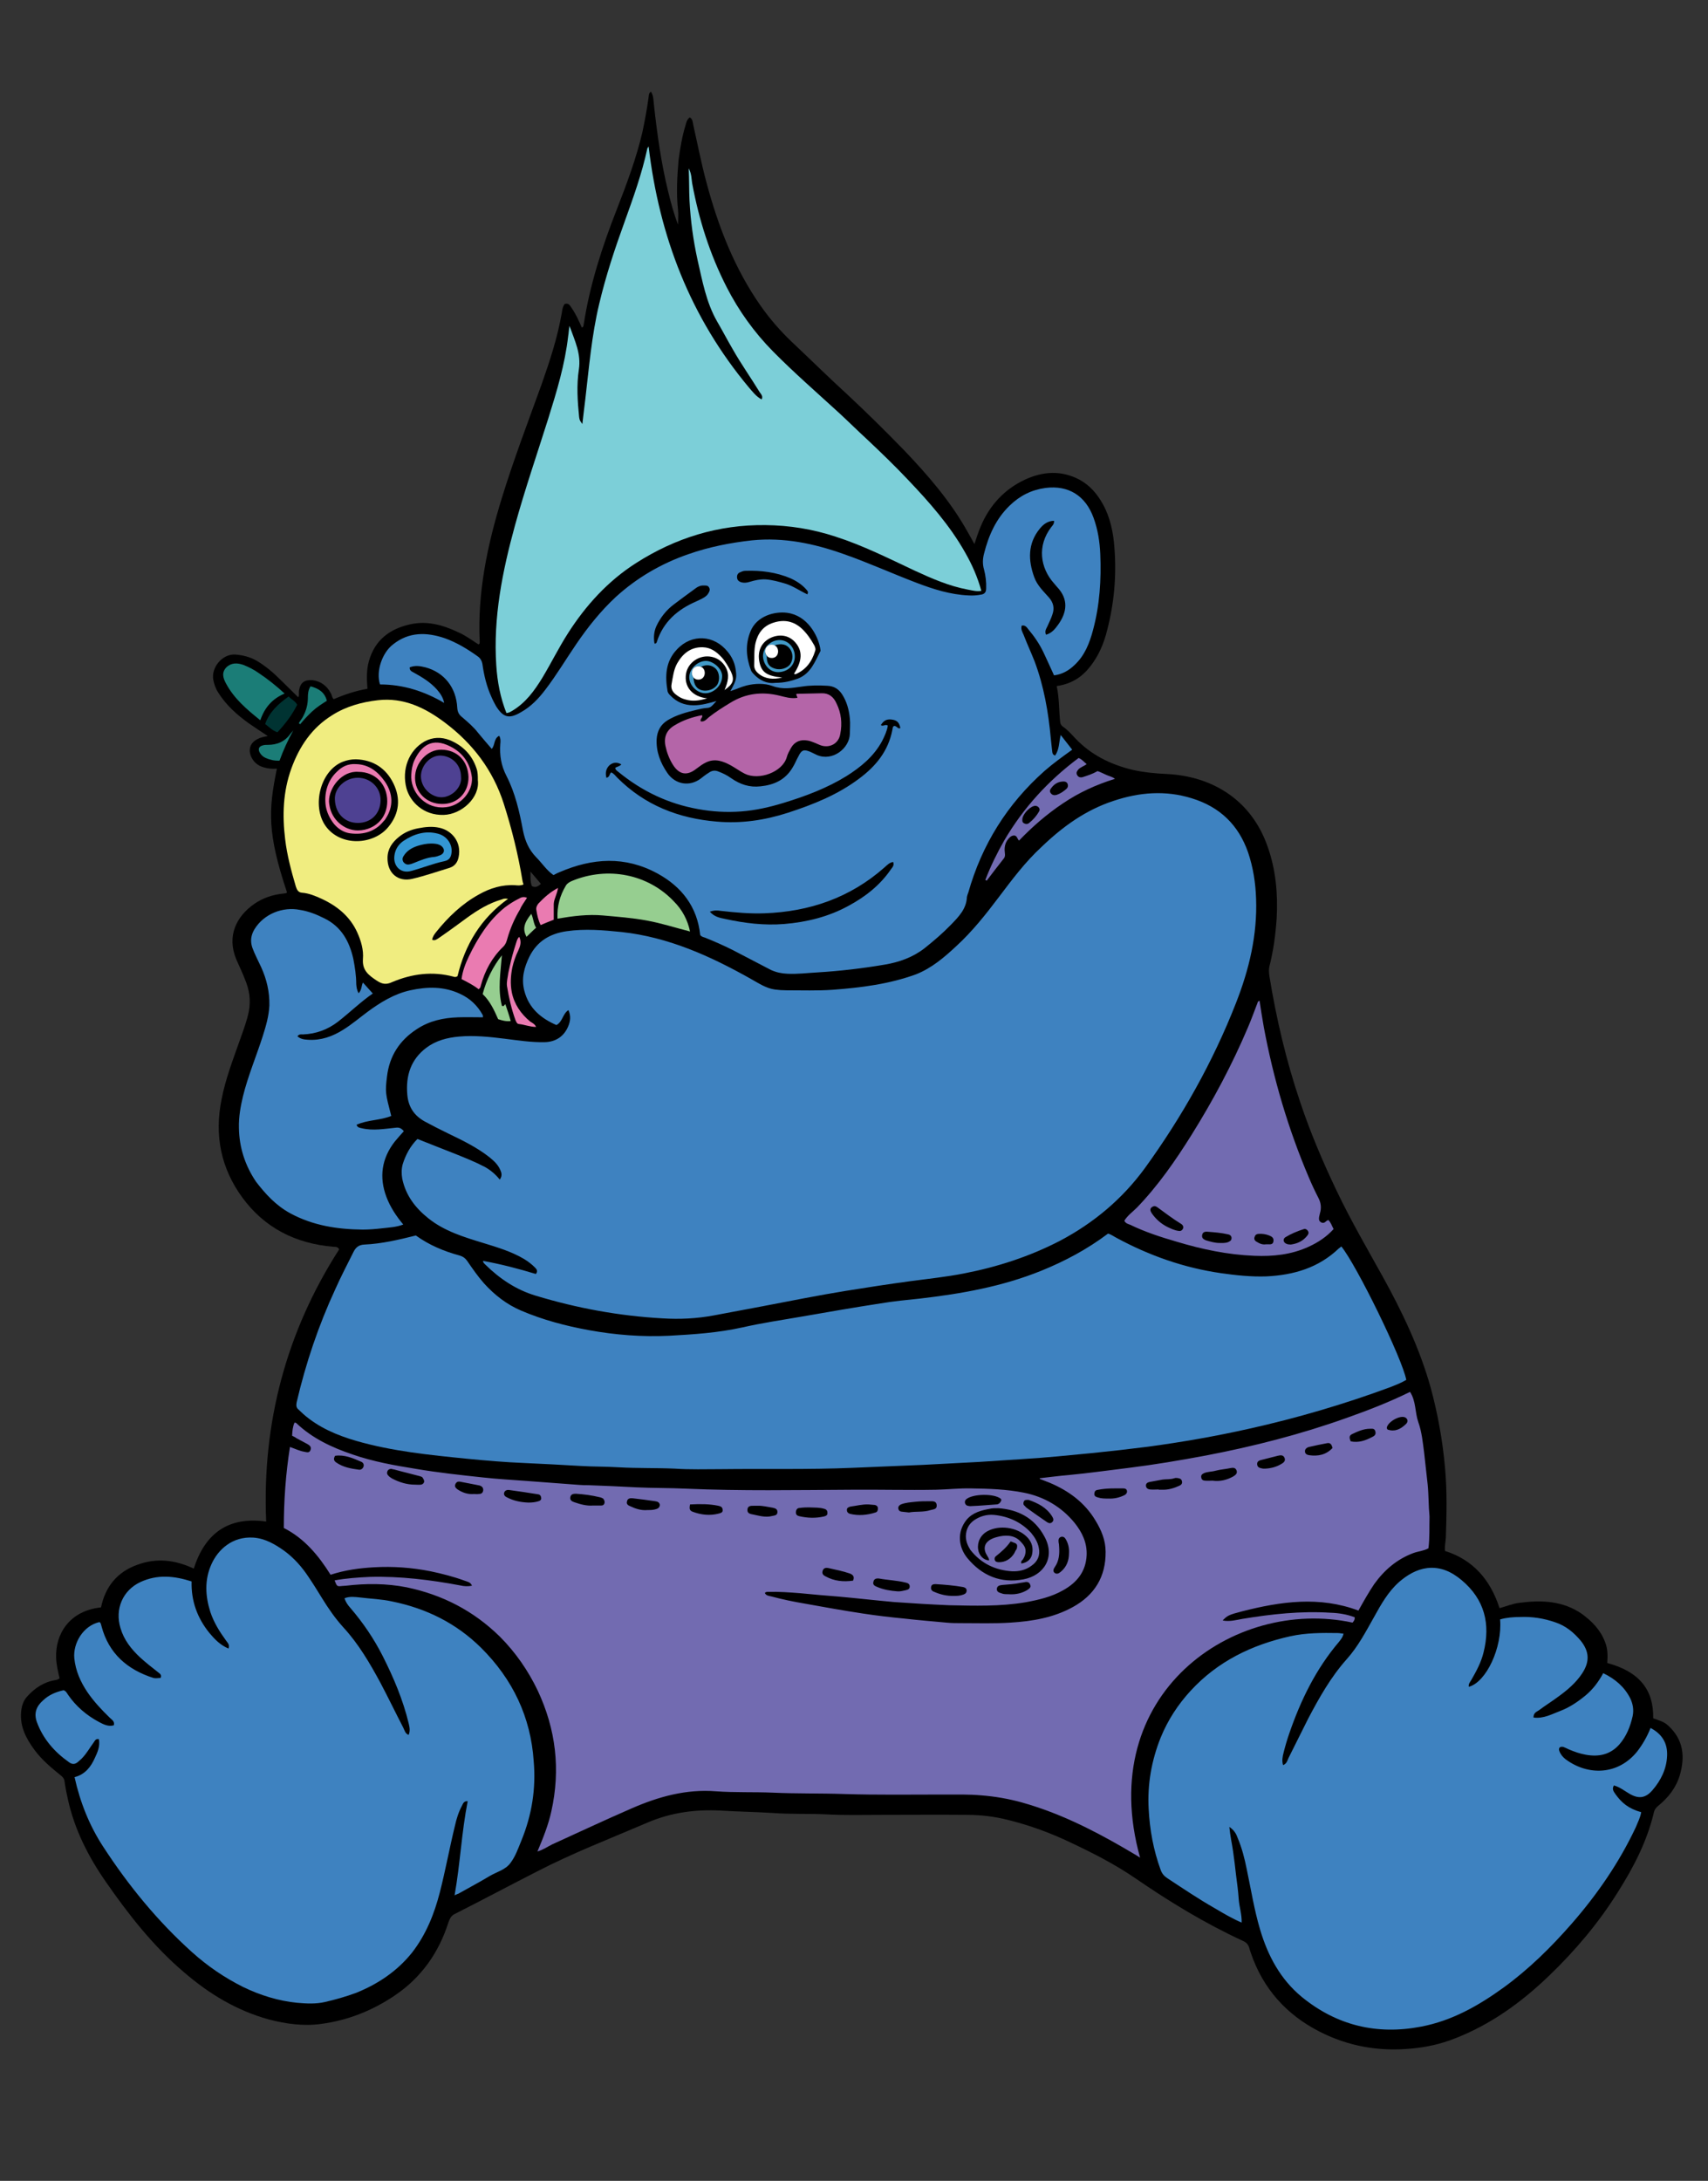
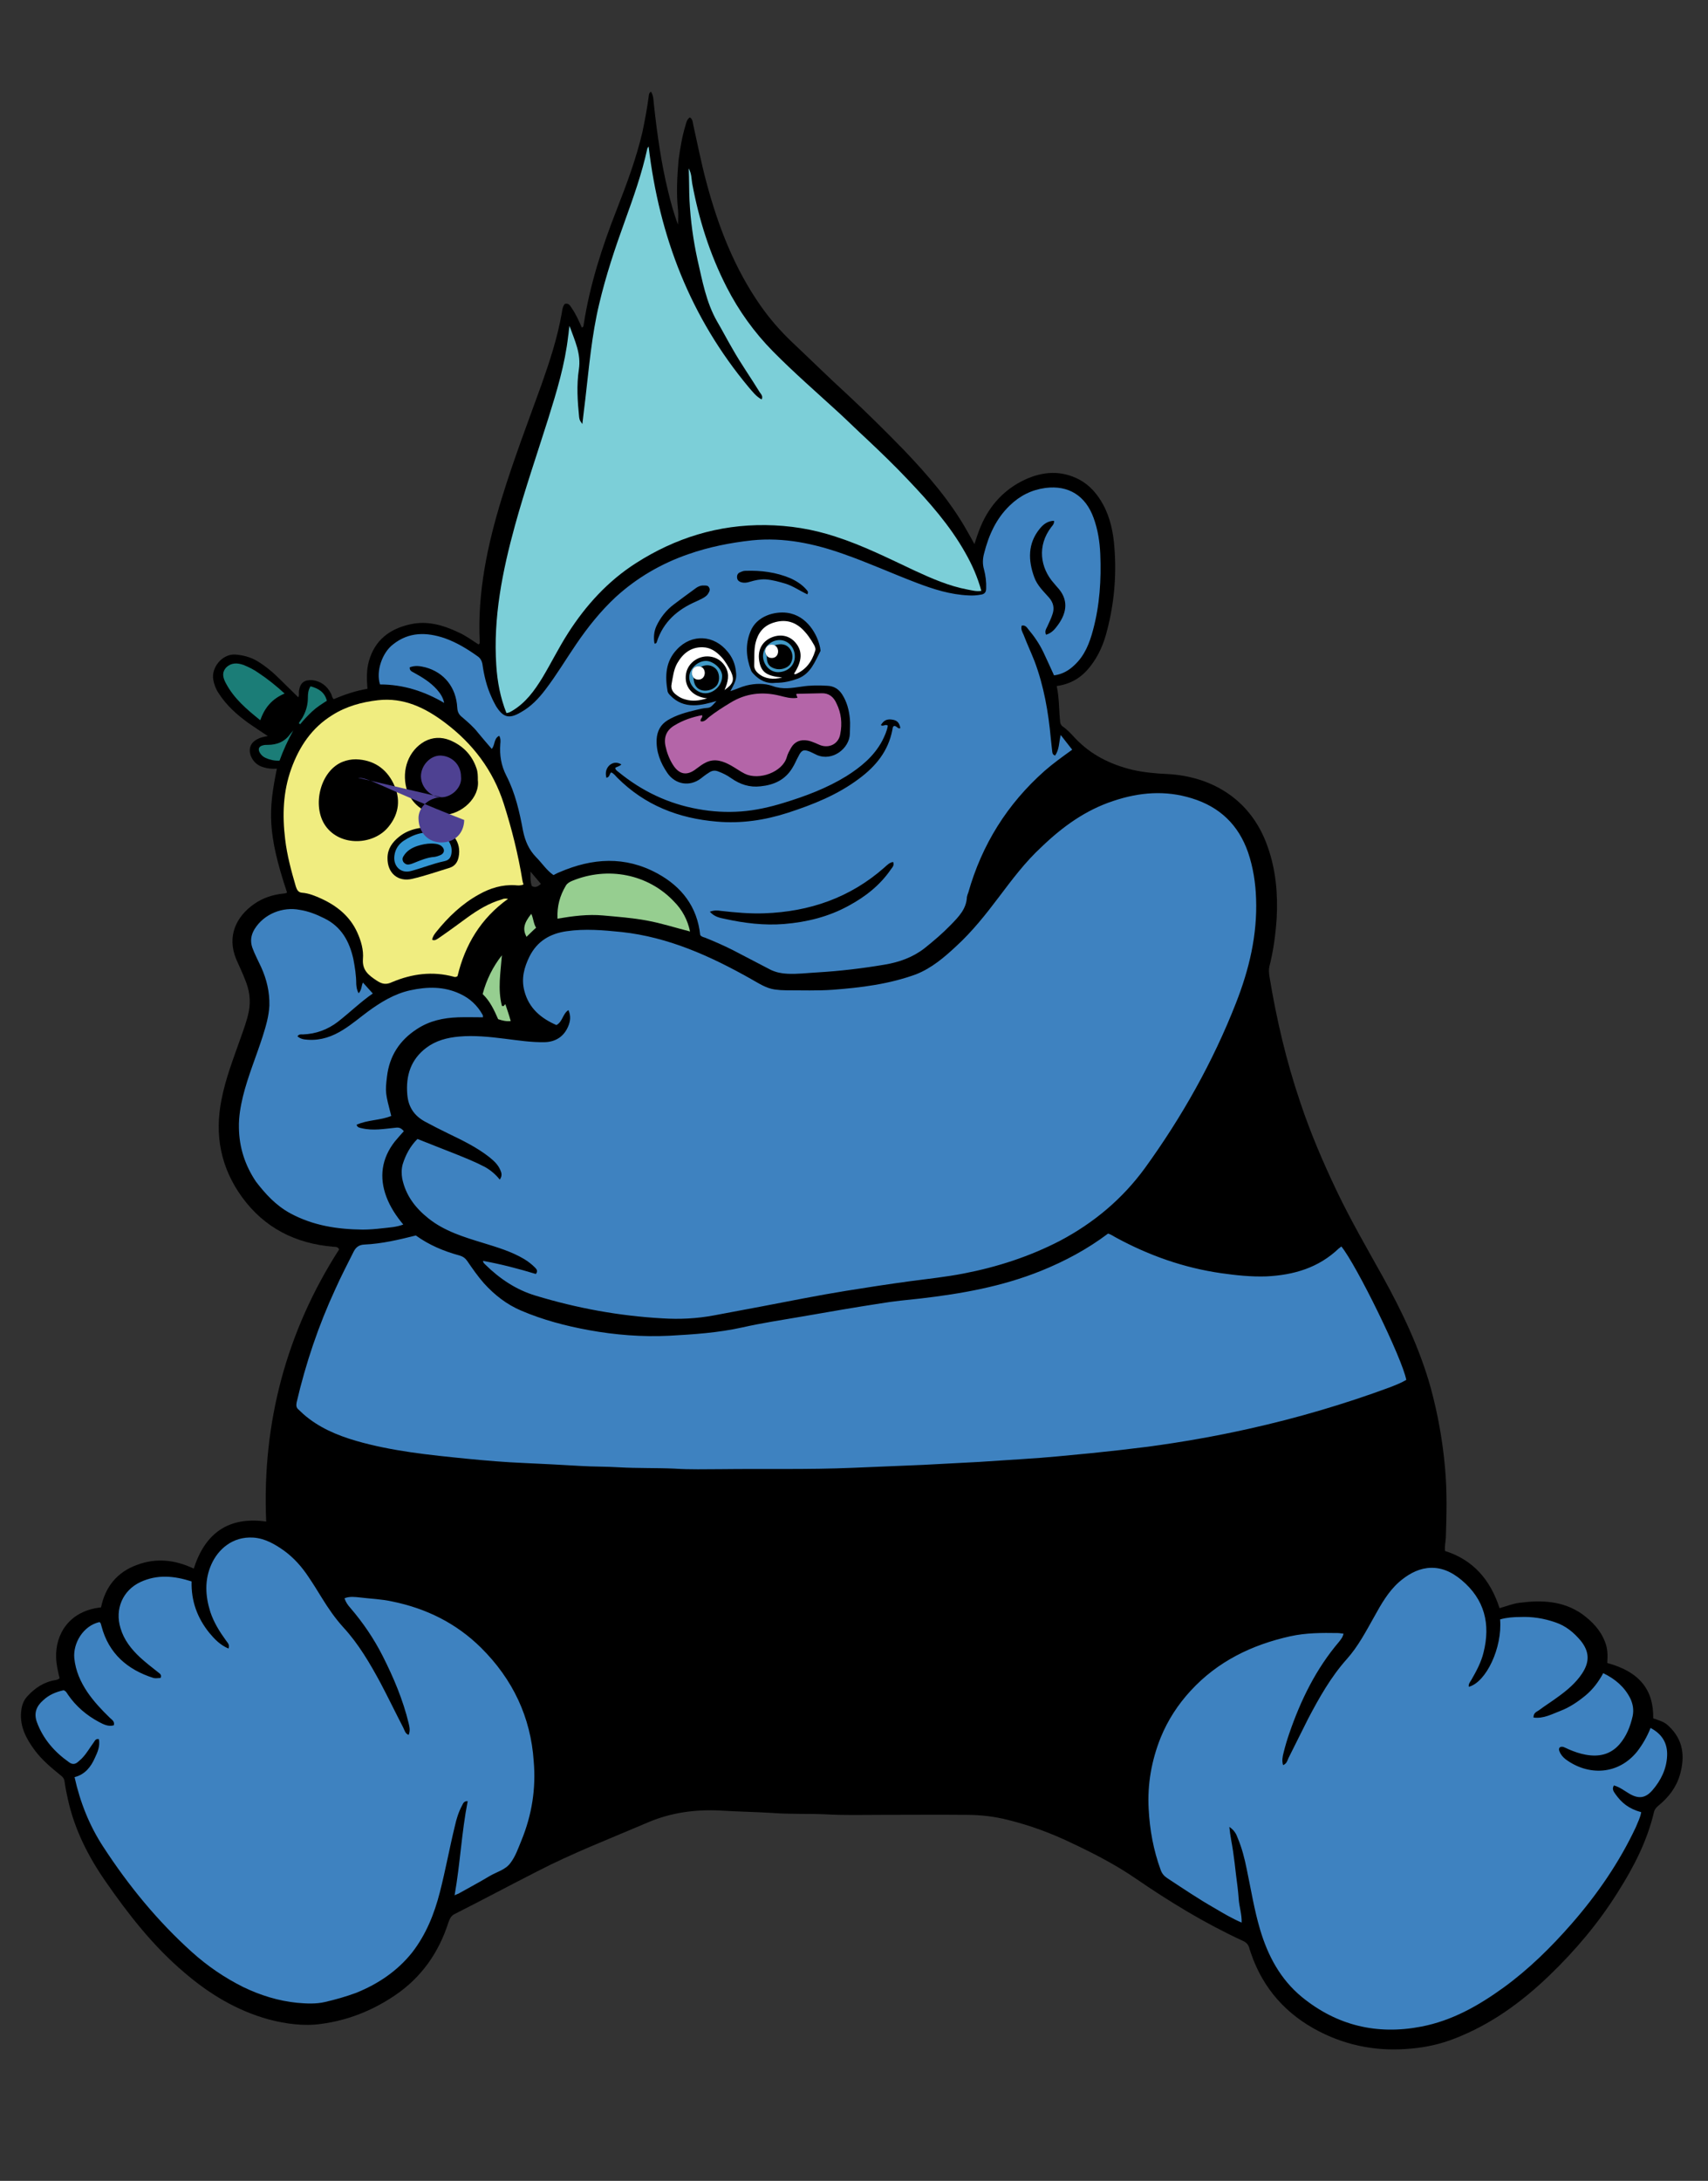
<svg xmlns="http://www.w3.org/2000/svg" version="1.1" id="Layer_1" x="0px" y="0px" viewBox="0 0 639.1 815.7" style="enable-background:new 0 0 639.1 815.7;" xml:space="preserve">
  <rect x="0" y="0" width="639.1" height="815.7" fill="#333333" stroke="none" />
  <style type="text/css">
	.st0{fill-rule:evenodd;clip-rule:evenodd;}
	.st1{fill-rule:evenodd;clip-rule:evenodd;fill:#419AC7;}
	.st2{fill-rule:evenodd;clip-rule:evenodd;fill:#726BB1;}
	.st3{fill-rule:evenodd;clip-rule:evenodd;fill:#7CCFD8;}
	.st4{fill-rule:evenodd;clip-rule:evenodd;fill:#B465A8;}
	.st5{fill-rule:evenodd;clip-rule:evenodd;fill:#FFFFFF;}
	.st6{fill-rule:evenodd;clip-rule:evenodd;fill:#F0ED80;}
	.st7{fill-rule:evenodd;clip-rule:evenodd;fill:#96CE90;}
	.st8{fill-rule:evenodd;clip-rule:evenodd;fill:#3E82C0;}
	.st9{fill-rule:evenodd;clip-rule:evenodd;fill:#EA7BB1;}
	.st10{fill-rule:evenodd;clip-rule:evenodd;fill:#3396D3;}
	.st11{fill-rule:evenodd;clip-rule:evenodd;fill:#4E4192;}
	.st12{fill-rule:evenodd;clip-rule:evenodd;fill:#003332;}
	.st13{fill-rule:evenodd;clip-rule:evenodd;fill:#1B7D77;}
</style>
  <g>
    <g>
      <path id="path_54de97dba633d2abe93e4566e845462b" class="st0" d="M624.3,645.5c-1.6-1.6-3.8-2.1-5.7-2.8    c0.2-10.9-5.4-17.5-17.2-20.7c0.2-2.7,0.2-5.3-0.8-7.8c-1.7-4.5-4.8-7.7-8.6-10.5c-7.2-5-15.2-5.3-23.5-4.2    c-2.5,0.3-4.9,1.3-7.4,2c-3.4-10.6-9.9-18.1-20.4-21.4c-0.2-1.7,0.2-3.3,0.3-4.9c0.3-8.8,0.5-17.5-0.3-26.2    c-0.9-10.2-2.7-20.2-5.4-30.1c-4.1-14.6-10.6-28.2-17.9-41.4c-5.9-10.6-12-21.1-17.2-32c-5.2-10.9-9.9-21.9-13.7-33.3    c-5.2-15.3-8.9-31.1-11.5-47c-0.2-1.3-0.3-2.6,0-3.8c1.5-5.9,2.3-11.9,2.7-17.9c0.5-9.2-0.3-18.2-3.4-26.9    c-6.3-18-21.4-26.3-37.6-27.1c-4.4-0.2-8.7-0.6-13.1-1.6c-8.1-2-15.3-5.5-21.2-11.7c-1.5-1.6-3-3.3-4.8-4.5    c-0.5-0.4-0.8-0.9-0.9-1.6c-0.5-4.5-0.3-8.9-1.3-13.5c5.6-0.8,9.5-3.4,12.6-7.4c3.2-4.1,5.1-8.7,6.3-13.6    c2.6-10,3.5-20.3,2.7-30.6c-0.4-5.7-1.5-11.3-4.3-16.4c-2.1-3.8-4.9-7.1-8.8-9.2c-6.8-3.6-13.7-3.1-20.4,0    c-7.7,3.6-13.2,9.6-16.5,17.4c-0.9,2.1-1.6,4.3-2.4,6.7c-0.9-1.7-1.7-3.1-2.5-4.5c-6.4-11.5-15-21.4-24-30.8    c-6.8-7-13.9-14-21.1-20.7c-7-6.4-13.9-13.2-20.8-19.7c-4.3-4.1-8.1-8.5-11.5-13.3c-9.9-14.1-16-29.9-20.4-46.4    c-1.9-7.1-3.3-14.3-4.9-21.4c-0.2-1-0.2-2.2-1.3-2.8c-1.1,0.8-1.3,1.9-1.6,3c-1.3,4.2-2,8.6-2.6,13c-0.5,6-0.9,12.3-0.2,18.6    c0.2,1.8,0,3.6,0,5.5c-1.6-4.1-2.7-8.3-3.7-12.4c-2.6-10.6-4.1-21.4-5.3-32.3c-0.2-1.6-0.1-3.4-1.1-5c-0.9,0.5-0.8,1.3-0.9,2    c-0.6,4.4-1.4,8.7-2.3,13c-2.3,9.9-5.9,19.5-9.6,29c-5.5,14-10.1,28.2-12.4,43.1c-0.1,0.4,0,0.9-0.7,1.1c-1.1-2.5-2.2-5-3.8-7.3    c-0.6-0.9-1.1-2-2.6-1.5c-0.8,1-0.9,2.2-1.1,3.4c-1.6,9.2-4.5,18-7.6,26.8c-5.1,14.1-10.4,28-14.8,42.3    c-5.4,17.5-9.2,35.4-8.3,53.9c0,0.4,0,0.8-0.5,0.9c-2.5-1.6-4.9-3.4-7.7-4.6c-5.7-2.7-11.6-4.3-17.8-2.9    c-7.7,1.7-13.3,5.9-15.5,13.9c-0.9,3.3-0.8,6.7-0.5,10.2c-4.5,0.8-8.7,2.2-12.6,3.9c-0.8-0.7-0.7-1.6-1.1-2.2    c-1.5-2.8-3.7-4.5-6.9-4.9c-3-0.2-4.5,0.9-5,3.8c-0.2,0.9,0.2,1.7-0.3,2.6c-2.3-2.3-4.6-4.5-6.8-6.7c-2.7-2.7-5.6-5.1-8.8-7    c-2.5-1.4-5.2-2.1-8.1-2.3c-4.8-0.2-8.9,4.9-8.1,9.4c0.3,1.7,0.9,3.4,1.9,4.9c2.9,4.6,6.8,8.1,11.2,11.3c2.3,1.6,4.6,3.1,7.3,4.9    c-1.6,0.3-2.7,0.5-3.8,1.1c-2.6,1.3-3.5,3.5-2.6,6.2c0.9,2.3,2.6,3.8,4.9,4.4c1.6,0.5,3.2,0.6,4.9,0.5    c-3.2,15.6-3.6,24.1,3.8,46.3c-0.4,0.4-0.8,0.3-1.3,0.4c-4,0.4-7.7,1.6-11,3.9c-6.7,4.7-10.3,12-6.7,20.7c1.1,2.5,2.3,5,3.3,7.6    c1.6,3.8,2.2,7.7,1.4,11.9c-0.7,3.5-2,6.9-3.2,10.3c-2.6,7.4-5.5,14.8-7,22.6c-2.7,13.3-0.3,25.6,7.7,36.6    c8.4,11.5,20,17.3,34,18.5c0.8,0.1,1.7-0.2,2.3,1C107.3,497.8,98,532,99.6,569.1c-14.3-2-22.9,4.5-27.1,17.6    c-7-3.3-14-4.1-21.2-1.4c-7.5,2.7-11.9,8.2-13.5,15.9c-12,1.3-17.1,10.1-16.8,18.8c0.1,2.7,0.7,5.2,1.3,7.7    c-0.5,0.5-1.1,0.6-1.6,0.7c-4.3,0.7-7.7,3-10.5,6.1c-1.5,1.6-2.1,3.6-2.3,5.8c-0.5,5.5,1.9,10,5,14.2c2.7,3.7,6.3,6.7,9.9,9.6    c0.9,0.7,1.3,1.4,1.4,2.5c0.3,2.3,0.8,4.5,1.3,6.8c2.5,11.1,7.6,21.1,14,30.3c8.6,12.4,17.9,24.3,29.5,34.1    c9.3,8,19.6,14.2,31.5,17.5c6.5,1.7,13.1,2.6,19.6,1.7c10-1.3,19.3-5,27.7-10.7c9.9-6.7,16.4-16,20-27.3c0.5-1.3,0.9-2.4,2.3-3.1    c10.3-5.2,20.4-10.6,30.6-15.8c13.5-7,27.8-12.5,41.8-18.5c8.7-3.7,17.8-4.9,27.2-4.4c6.5,0.4,13,0.5,19.5,0.9    c6.6,0.5,13.2,0.2,19.8,0.5c6.8,0.4,13.6,0.2,20.4,0.2c10.8,0,21.5-0.1,32.3,0c5.2,0,10.4,0.6,15.5,1.9c8.1,2,16,4.9,23.5,8.5    c8.3,3.9,16.5,8.1,24.1,13.3c12.8,8.8,26.1,16.9,40.2,23.4c1.4,0.6,2.2,1.5,2.5,2.9c0.2,0.6,0.4,1.3,0.6,1.8    c4.5,13.2,13.3,23,25.7,29.3c10.8,5.5,22.3,7.5,34.4,6.3c5.6-0.5,10.9-1.7,16-3.7c13.5-5.2,25-13.5,35.4-23.5    c9.8-9.4,18.5-19.7,25.7-31.2c5.9-9.3,10.9-18.9,13.5-29.7c0.2-1.1,0.8-2,1.7-2.7c3.8-3.1,6.7-6.8,8.1-11.6    C630.6,656.8,629.8,650.6,624.3,645.5z M199,331.4c-0.6-1.6-0.5-3.3-0.5-5.4c1.4,1.6,2.6,3.1,3.9,4.6    C201.6,331.2,200.6,332.3,199,331.4z" />
    </g>
  </g>
  <g>
    <g>
      <path id="path_5e6286c321bee1295616abb00239c82e" class="st1" d="M291.7,239.4c-3.3,0-6.2,2.8-6.2,6c0.1,3.4,2.7,6.1,5.8,6    c3.6-0.1,6.2-2.7,6.1-6C297.4,242.2,294.9,239.4,291.7,239.4z M295.7,248.4c-1.1,1.6-3.7,2.3-5.7,1.7c-2.3-0.7-3.1-1.9-3.1-4.8    l0,0c-1.2-1.4-0.5-4.1,1.9-4.1c0.4,0,0.7,0.1,0.9,0.2c2.8-0.9,4.6-0.4,5.9,1.3C296.8,244.4,296.8,246.7,295.7,248.4z M264.2,247.2    c-3.2,0-6.3,3-6.3,6.1c0,3.1,3,6,6,6c3.2,0,6.2-2.9,6.3-6.1C270.5,250.2,266.8,247.2,264.2,247.2z M268.5,255.9    c-1,1.8-3.6,2.8-5.8,2.3c-2-0.5-3.1-2-3.2-4.8c-1.2-1.4-0.5-4.2,1.8-4.2c0.4,0,0.7,0.1,1,0.2c2-1,4.1-0.7,5.6,0.8    C269.2,251.6,269.4,254.2,268.5,255.9z" />
    </g>
  </g>
  <g>
    <g>
-       <path id="path_1240d9356814b70bbaa817dbf557301c" class="st2" d="M378.7,587.7c2.7,0.1,5.2-0.5,7.3-2.1c2.3-1.6,3.3-3.9,2.7-6.7    c-0.4-2.1-1.5-3.9-2.9-5.6c-3.8-4.1-8.6-6.2-14-6.7c-2.6-0.2-5.1,0.5-7.3,2c-2,1.4-3,3.4-3.1,5.9c0,2,0.7,3.6,1.7,5.2    C367.1,584.8,372.4,587.3,378.7,587.7z M379.5,581c-1.3,2.1-3.4,3.4-5.9,3.3c-0.3,0-0.6-0.1-0.9-0.2c-0.7-0.5-0.7-1.5-0.1-2    c2-1.6,4-3.3,5.5-5.5c0.1-0.2,1.4,0.5,1.6,0.5c0.5,0.2,0.9,0.5,0.9,1.2c0,0.4-0.1,0.8-0.2,1.1C380,579.9,379.8,580.4,379.5,581z     M369.5,572.7c4.4-2.4,11-1.5,14.6,2c1.7,1.6,2.5,3.6,2.2,5.9c-0.2,2.3-1.6,3.8-4.1,4.2c-0.4-0.8,0.3-1.2,0.6-1.6    c0.7-1.1,1.1-2.4,0.9-3.7c-0.2-1.3-1.3-2.4-2.2-3.3c-2.3-2.2-5.6-2.1-8.5-1.3c-1.9,0.5-4.1,1.5-4.5,3.6c-0.2,1.2,0.2,2.3,0.9,3.4    c0.3,0.5,0.7,1,0.7,1.7c-2,0-3.8-1.8-4.1-4.1C365.6,576.8,366.9,574.1,369.5,572.7z M534.2,555.2c-0.4-3.9-0.9-7.8-1.3-11.7    c-0.5-3.9-0.9-8-2.2-11.6c-1.3-3.7-0.8-7.8-3.1-11.3c-7.7,3.8-15.7,6.9-23.9,9.8c-17.1,6.1-34.7,10.6-52.5,14    c-9.6,1.8-19.1,3.4-28.7,4.6c-7.5,0.9-15.1,2-22.6,2.7c-3.6,0.3-7.3,0.8-10.9,1.2c0.1,0.2,0.1,0.3,0.2,0.3    c1.2,0.5,2.4,0.9,3.6,1.4c7.1,3,13.1,7.4,17.1,14.1c2.2,3.6,3.8,7.4,3.8,11.7c0.1,9.3-4.1,16.2-12.3,20.7    c-7.3,4-15.2,5.3-23.3,5.8c-6,0.4-12.1,0.2-18.2,0.2c-2,0-3.8,0-5.8-0.2c-5.2-0.5-10.4-0.9-15.6-1.5c-5.2-0.5-10.4-1.1-15.6-1.9    c-7.3-1.1-14.5-2.4-21.7-3.7c-4.2-0.7-8.5-1.6-12.6-2.7c-0.9-0.2-2-0.3-2.4-1.3c0.5-0.5,1-0.4,1.4-0.4c4-0.1,7.9,0.2,11.8,0.5    c4.9,0.5,9.9,0.9,14.8,1.3c6.7,0.6,13.5,1.4,20.3,2c6.9,0.5,13.7,0.9,20.6,1.2c9.5,0.2,19.1,0.5,28.6-1.1c4.9-0.9,9.7-2,14.1-4.5    c5.2-2.9,8.5-7,8.8-13.1c0.2-4.7-1.7-8.6-4.5-12.1c-4.9-6-11.4-9.8-19-11.3c-6.5-1.3-13.1-1.5-19.7-1.6c-4.4-0.1-8.8,0.4-13.2,0.5    c-10.6,0.2-21.3-0.1-31.9,0c-20.5,0.1-41,0.5-61.5-0.4c-6.3-0.3-12.4-0.2-18.7-0.5c-5.9-0.3-11.9-0.6-17.9-0.8    c-1.1,0-2.2,0-3.3-0.1c-6.7-0.5-13.3-1-20-1.5c-5.4-0.4-10.8-0.7-16.2-1.3c-8.4-0.9-16.8-1.8-25-3.2c-8.1-1.3-16-2.7-23.8-5.4    c-7.7-2.6-15-6-21-11.7c-0.2-0.2-0.5-0.2-0.7-0.2c-0.7,1.6-0.8,3.2-0.9,4.9c0.6,0.3,1.1,0.5,1.6,0.9c1.4,0.7,2.7,1.5,4.1,2.2    c0.9,0.5,1.6,1.1,1.2,2.2c-0.4,1.2-1.3,0.9-2.3,0.7c-1.8-0.3-3.4-1.1-5.4-1.8c-1.6,10.1-2.3,20.1-2.3,30.3    c7.7,3.9,13,10.3,17.5,17.5c5.5-1.8,10.9-2.5,16.3-2.8c7-0.4,14.1,0.1,21.1,1.5c4.3,0.9,8.6,2,12.7,3.5c1,0.4,2.3,0.5,2.8,1.9    c-1.6,0.3-3,0.2-4.3-0.1c-11.2-2.1-22.5-3.5-33.9-3.2c-4.4,0.2-8.8,0.5-13.2,1.3c0.9,2.3,0.9,2.3,2.8,2.1c0.5,0,0.9-0.1,1.4-0.1    c7.6-0.9,15.2-0.9,22.8,0.6c13.4,2.8,25,8.8,34.8,18.4c5.9,5.9,10.6,12.7,14.2,20.2c6.8,14.5,8.6,29.5,5.1,45.2    c-1.1,5-3,9.8-5.2,15c2.3-0.7,3.8-1.8,5.4-2.6c9.9-4.5,19.9-9.2,29.8-13.5c10.1-4.4,20.4-7.3,31.7-6.4c7,0.5,14.2,0.2,21.2,0.5    c8.8,0.4,17.6,0.2,26.5,0.5c12.5,0.4,25,0.2,37.6,0.2c4.6,0,9.2-0.1,13.8,0.3c5.2,0.4,10.4,1.3,15.4,2.7    c13.5,3.8,25.8,9.9,37.9,16.9c2,1.2,4,2.3,6.2,3.7c-17.1-61.2,35-97.5,79.5-87.9c0.4-0.5,0.9-1,0.8-2c-2.9-1.1-5.9-1.6-9.1-1.7    c-11-0.7-22,0.5-32.9,2.3c-2.3,0.4-4.7,1.1-7.4,0.6c1.7-1.8,2.2-2.1,7.2-3.4c14.5-3.7,29-5.8,43.6-0.3c1.9-3.4,3.8-6.8,5.9-9.9    c3.8-5.3,8.5-9.3,14.6-11.6c1.9-0.7,3.9-0.8,5.7-1.8c0.5-4,0.3-8,0.4-11.9C534.5,563.1,534.6,559.1,534.2,555.2z M136,548.6    c-0.3,0.8-1,1.2-1.7,1.1c-3-0.4-5.9-0.9-8.5-2.7c-0.9-0.6-1.1-1.4-0.4-2.5c3.5-0.5,6.7,0.9,9.9,2.3    C135.9,547.1,136.3,547.8,136,548.6z M158.7,554.3c-0.2,0.6-0.6,0.9-1.2,1c-0.7,0.1-1.5,0-2.2,0c-3.1,0-5.9-0.9-8.6-2.3    c-0.5-0.3-1.1-0.7-1.5-1.2c-0.4-0.4-0.5-1-0.2-1.6c0.2-0.5,0.8-0.8,1.3-0.8c0.4,0,0.7,0.2,1.1,0.2c3.2,0.9,6.3,1.6,9.6,2.5    c0.3,0.1,0.7,0.2,1,0.4C158.4,553.1,158.8,553.6,158.7,554.3z M180.8,557.5c-0.2,1.1-0.9,1.3-1.8,1.3c-0.5,0.1-1.1,0-1.6,0    c-2.3,0.2-4.4-0.5-6.3-1.8c-0.6-0.5-1.1-1-0.7-1.9c0.3-0.7,0.9-1.1,1.8-0.9c2.4,0.5,4.9,0.9,7.2,1.4    C180.4,555.9,180.9,556.5,180.8,557.5z M201.5,561.5c-1.3,0.4-2.5,0.5-3.8,0.5c-2.7-0.1-5.4-0.6-7.9-1.9c-0.7-0.3-1.3-0.8-1.2-1.6    c0.2-1,1-1.3,1.9-1.2c3.6,0.5,7.2,1,10.8,1.6c0.8,0.1,1.1,0.6,1.2,1.3C202.6,560.9,202.2,561.3,201.5,561.5z M226.2,562.2    c-0.2,0.6-0.5,0.9-1.2,0.9c-1,0-2,0-3.1,0c-2.3,0.2-4.6-0.4-6.9-1.2c-0.9-0.3-1.8-0.7-1.6-1.9c0.2-1.2,1.2-1.3,2.1-1.3    c3.1,0.2,6,0.6,8.9,1.3c0.5,0.1,0.9,0.3,1.3,0.5C226.2,561.2,226.3,561.6,226.2,562.2z M244.9,564.6c-0.9,0.2-1.8,0.2-2.7,0.2    c-2.3,0.2-4.4-0.5-6.3-1.4c-0.8-0.3-1.6-0.8-1.3-1.8c0.2-1.2,1.2-1.3,2.2-1.2c2.8,0.3,5.6,0.7,8.4,1.1c0.9,0.1,1.6,0.5,1.7,1.4    C246.8,564.2,245.7,564.4,244.9,564.6z M360.5,596.4c-1.3,0.5-2.5,0.5-3.4,0.5c-2.8,0.1-5.2-0.5-7.5-1.5c-0.9-0.3-1.4-0.9-1.2-1.9    c0.2-0.9,0.9-1,1.7-1c3.4,0.2,6.9,0.5,10.3,1.1c0.7,0.2,1.2,0.4,1.3,1.2C361.7,595.7,361.3,596.1,360.5,596.4z M384.4,594.7    c-2,1.2-4.2,1.7-6.5,1.6c-1-0.1-2,0.1-3-0.3c-0.9-0.3-1.9-0.5-1.9-1.6c0-1.4,1.3-1.5,2.2-1.6c2.3-0.2,4.5-0.3,6.8-0.8    c0.5-0.1,0.9-0.1,1.3-0.2c1.1-0.3,1.9,0,2.2,1C385.9,593.7,385.1,594.2,384.4,594.7z M394.7,586.1c1.6-2.3,1.8-4.9,1.6-7.7    c0-0.5-0.1-1.1-0.2-1.6c-0.1-0.9,0-1.7,1-2c1-0.2,1.5,0.5,1.9,1.3c0.8,1.5,1.1,3.1,1,4.8c0,2.8-0.9,5.2-3.1,7    c-0.8,0.7-1.6,1-2.4,0.3C393.9,587.6,394.2,586.8,394.7,586.1z M383.1,561.6c0.3-0.7,1-0.6,1.8-0.6c3.4,1.2,6.7,2.8,8.8,6.2    c0.5,0.8,0.7,1.6-0.1,2.2c-0.7,0.6-1.4,0.2-2-0.2c-2.5-1.7-4.9-3.4-7.4-5.2c-0.3-0.2-0.5-0.5-0.8-0.8    C382.9,562.9,382.8,562.2,383.1,561.6z M361.5,560.8c2.3-2.1,10.5-2.3,13-0.2c0.1,0.1,0.1,0.2,0.2,0.5c-0.4,1-1,1.6-2,1.6    c-3,0.2-6,0.5-9,0.6c-0.6,0.1-1.3,0-1.9-0.2C360.9,562.6,360.8,561.4,361.5,560.8z M361.7,568.4c2.3-2.7,5.5-3.5,8.8-4.1    c0.8-0.2,1.6-0.2,3.1-0.2c7.1,0.5,13.4,3.5,17.2,10.6c4.3,7.8-0.3,14.6-7.8,16c-8.5,1.6-15.5-1.3-21-7.9    C358.7,578.8,357.9,573.1,361.7,568.4z M337.1,562.7c1.7-0.7,3.6-0.8,5.4-1c1.8-0.2,3.7-0.2,5.5-0.2c1.1,0,2.4-0.1,2.5,1.5    c0.1,1.6-1.3,1.5-2.3,1.8c-2.7,0.9-5.5,0.4-8.1,0.9c-0.9-0.1-1.8-0.2-2.7-0.3c-0.8-0.1-1.2-0.5-1.3-1.3    C336.1,563.4,336.5,563,337.1,562.7z M338.8,591.9c0.9,0.2,1.6,0.5,1.6,1.5c0,1.1-0.9,1.2-1.6,1.4c-1,0.2-2,0.5-3,0.4    c-2.6-0.2-5.2-0.6-7.7-1.7c-0.8-0.3-1.6-0.8-1.3-1.8c0.2-1.2,1.1-1.4,2.1-1.3C332.1,591,335.5,591.1,338.8,591.9z M318.2,563.5    c2.3-0.3,4.5-0.9,6.8-0.8c0.8,0.1,1.6,0.1,2.4,0.2c0.7,0.2,1.1,0.6,1.1,1.3c0,0.7-0.2,1.3-0.9,1.5c-3.1,1-6.4,1.3-9.6,0.5    c-0.6-0.2-1.1-0.6-1.1-1.4C316.8,564,317.5,563.7,318.2,563.5z M317.9,588.5c1.4,0.5,1.9,1.3,1.3,2.7c-3.6,0.5-7,0.2-10.3-1.6    c-0.8-0.4-1.4-0.9-1.1-2c0.3-1.2,1.3-1.3,2.2-1.1C312.6,587.1,315.3,587.6,317.9,588.5z M299.3,564c1.3-0.2,2.7-0.2,3.4-0.2    c2.3,0.1,3.9,0,5.6,0.5c0.9,0.2,1.3,0.7,1.3,1.5c0.1,0.9-0.5,1.2-1.3,1.4c-3.1,0.7-6.1,0.6-9.2-0.1c-0.8-0.2-1.3-0.5-1.3-1.5    C297.9,564.4,298.5,564,299.3,564z M269,566.1c-3.4,0.9-6.7,0.5-9.9-0.7c-1.3-0.5-1.1-1.5-0.9-2.7c3.8-0.2,7.2-0.2,10.6,0.5    c0.9,0.2,1.6,0.5,1.6,1.6C270.5,565.7,269.7,565.9,269,566.1z M279.7,564.4c0.2-1.2,1.3-1.2,2.2-1.2c0.5,0,0.9,0,1.5,0    c1.8-0.1,3.7,0.4,5.6,0.7c0.9,0.2,1.9,0.4,1.9,1.6c0,1.3-1,1.3-1.9,1.5c-2.6,0.7-5-0.1-7.5-0.6    C280.3,566.2,279.5,565.8,279.7,564.4z M420.8,559.2c-2,1-4.1,1.4-5.9,1.3c-1.6,0-2.8,0-4-0.4c-0.9-0.2-1.6-0.6-1.4-1.6    c0.1-0.9,0.6-1.2,1.5-1.3c3.1-0.6,6.2-0.5,9.3-0.5c0.8,0,1.3,0.3,1.4,1C421.8,558.3,421.4,558.9,420.8,559.2z M441.3,555.7    c-2,0.9-3.9,1.5-6.1,1.5h-1.6v-0.1c-1.1,0-2.2,0.1-3.3,0c-0.8-0.1-1.4-0.5-1.5-1.3c-0.1-0.9,0.5-1.3,1.3-1.5    c1.6-0.3,3.2-0.6,4.9-0.9c1.4-0.2,2.9,0,4.4-0.5c0.5-0.2,1.1-0.1,1.6,0c0.7,0.1,1.2,0.5,1.3,1.3    C442.4,554.9,442,555.4,441.3,555.7z M461.5,552.2c-2.3,1.3-4.9,2-7.8,1.6c-0.8,0-1.8,0.1-2.8,0c-0.6,0-1.3-0.3-1.4-1.1    c-0.2-0.9,0.2-1.3,1-1.7c1.4-0.6,2.9-0.5,4.3-0.9c1.9-0.5,3.8-0.6,5.6-1c1-0.2,1.9-0.2,2.3,0.9    C463.1,551.1,462.3,551.7,461.5,552.2z M479.2,547.7c-1.7,1-3.7,1.5-5.7,1.6c-0.3,0-0.5,0-0.9,0c-1-0.2-2.1-0.3-2.2-1.6    c-0.1-1.2,0.9-1.5,1.8-1.7c2-0.5,3.9-1,5.9-1.5c0.9-0.2,2.1-0.5,2.6,0.9C481.1,546.6,480.1,547.2,479.2,547.7z M490,544.3    c-0.9-0.1-1.7-0.5-1.7-1.4c-0.1-0.9,0.7-1.5,1.5-1.7c2.2-0.5,4.5-1,6.7-1.4c1.3-0.3,1.8,0.5,2.1,1.8    C496.1,544.2,493.2,544.7,490,544.3z M513.4,537.5c-2.5,1.3-5,2.2-8,1.6c-0.5-1.2-0.7-2.1,0.5-2.7c2.1-1,4.3-2,6.7-2    c0.8,0,1.7-0.2,2,0.9C515,536.5,514.3,537.1,513.4,537.5z M526,532.7c-2,1.9-4.1,2.9-6.8,2c-0.2-0.3-0.3-0.5-0.3-0.6    c0.2-2.2,5-5,7-3.9C526.8,530.8,527,531.8,526,532.7z M422.9,458.1c5.6,2.7,11.4,4.6,17.3,6.3c9.6,2.9,19.2,4.9,29.1,5.3    c7,0.3,13.9-0.4,20.4-3.4c3.5-1.6,6.7-3.7,9.3-6.6c-0.7-1.3-1-2.5-2-3.4c-0.3,0.2-0.6,0.3-0.8,0.5c-0.6,0.6-1.3,0.8-2,0.3    c-0.8-0.5-0.7-1.3-0.6-2c0.1-0.5,0.2-0.9,0.3-1.3c0.6-2,0.4-3.9-0.6-5.8c-1.3-2.5-2.5-5.1-3.6-7.7c-7.7-18.1-13.2-36.8-16.8-56.1    c-0.6-3.3-1.1-6.6-1.6-9.9c-0.6,0.2-0.7,0.5-0.8,0.9c-1.2,3.1-2.3,6.2-3.6,9.2c-5.9,13.9-13,27.2-21,40c-6,9.6-12.5,19-20.5,27.3    c-1.6,1.6-3.5,2.9-4.7,4.9C421.3,457.7,422.2,457.8,422.9,458.1z M480.9,462.8c2.1-1.3,4.5-2.3,7-3.1c0.5-0.2,1.3,0.2,1.6,0.9    c0.3,0.6,0,1.1-0.3,1.5c-1.6,2.1-3.8,3.1-6.3,3.4c-0.4-0.1-0.9,0-1.3-0.2C480.2,464.9,479.9,463.5,480.9,462.8z M469.4,462.8    c0.2-0.8,0.6-1.2,1.5-1.3c1.4-0.1,2.7,0.1,4,0.6c1,0.4,1.8,0.9,1.6,2.2c-0.2,1.3-1.3,1.1-2.1,1.1c-0.2,0-0.4,0-0.7,0    c-1.2,0.2-2.3-0.2-3.4-0.9C469.5,464.1,469.2,463.5,469.4,462.8z M449.8,462.1c0.1-1.2,1-1.5,2-1.4c2.7,0.2,5.2,0.4,7.8,1    c0.9,0.2,1.3,0.8,1.2,1.6c-0.1,0.8-0.7,1-1.3,1.3c-1.1,0.4-2.2,0.3-3.2,0.3c-1.8,0-3.4-0.5-5.1-1    C450.3,463.5,449.7,463.1,449.8,462.1z M431,451.5c0.7-0.5,1.3-0.5,2,0c3,2.2,5.9,4.4,9,6.3c0.5,0.3,0.9,0.9,0.7,1.6    c-0.3,0.8-0.9,1.1-1.6,1c-1.7-0.2-3-0.9-4.3-1.5c-2.4-1.2-4.4-3-5.9-5.2C430.5,453,430.1,452.2,431,451.5z M375.6,321.1    c0.5-0.6,0.5-1.3,0.4-2c-0.2-1.5-0.1-3,0.6-4.3c0.2-0.2,0.2-0.5,0.4-0.6c0.6-0.9,1.3-1.6,2.3-1.7c1.3-0.1,1.3,1.3,2,1.9    c5-5.2,10.4-9.9,16.4-13.9c5.9-4,12.4-7,19.5-9.2c-1.2-0.9-2.3-1-3.3-1.5c-1.1-0.5-2.1-1-3.2-1.4c-1.9,1.1-3.8,1.7-5.7,2.3    c-0.9,0.2-1.6-0.1-2-0.9c-0.4-0.8,0-1.4,0.5-2c0.8-0.9,2.1-1.2,3.1-2c-0.9-0.7-1.6-1.7-3-2.3c-11.4,8.5-20.7,18.7-27.8,30.8    c-2.7,4.7-5.1,9.6-7.1,14.8c0.2,0.1,0.3,0.2,0.5,0.3C371.3,326.6,373.4,323.9,375.6,321.1z M393.4,294.7c1.2-1.6,2.7-2.4,4.6-2.4    c0.9,0,1.6,0.5,1.6,1.6c0,0.4-0.2,0.8-0.5,1.1c-1.1,1-2.3,1.8-3.7,2.3c-0.8,0.2-1.6,0.2-2.2-0.6    C392.6,296,392.9,295.3,393.4,294.7z M382.6,306c0.5-2.1,3.3-4.7,4.9-4.6c1.1,0.1,1.9,1.2,1.3,2.1c-0.9,1.6-2.2,3.1-3.7,4.3    c-0.6,0.5-1.3,0.5-2,0.1C382.4,307.5,382.5,306.7,382.6,306z" />
-     </g>
+       </g>
  </g>
  <g>
    <g>
      <path id="path_60f02dd9eb624c0c79314375705f6a08" class="st3" d="M367.2,221c-1.9,0.3-3.5-0.2-5.2-0.5c-6.9-1.3-13.3-4.1-19.6-7    c-9.8-4.6-19.5-9.5-29.8-12.8c-8.5-2.8-17.2-4.2-26.2-4.3c-17.6-0.2-33.7,4.8-48.4,14.2c-10.5,6.7-18.8,15.8-25.5,26.3    c-3.4,5.3-6.2,11-9.5,16.5c-3,4.9-6.3,9.5-11.4,12.5c-0.4,0.2-0.8,0.5-1.2,0.6c-0.2,0.1-0.4,0.1-0.9,0.2    c-2.3-5.8-3.4-11.7-3.8-17.8c-1.2-17.9,2.3-35.3,7-52.4c3.7-13.4,8.2-26.5,12.4-39.8c3.2-10.2,6.3-20.4,7.5-31    c0.2-1.1,0.2-2.2,0.5-3.8c2,5.6,4.4,10.4,3.5,16.3c-0.9,5.9-0.5,11.9,0.1,17.8c0.2,1.2,0.2,1.2,1.2,2.6c0.4-3.2,0.7-6.2,1.1-9.2    c1.4-12,2.4-24,5.2-35.7c2.5-10.6,5.9-20.8,9.6-31c3.2-8.9,6.4-17.8,8.4-27.1c0-0.2,0.2-0.3,0.5-0.8c4,33.8,15.7,64,37.5,90.1    c1.4,1.6,2.7,3.4,4.8,4.5c0.6-1.3-0.3-2-0.8-2.8c-3.3-5.4-7-10.6-10.1-16.1c-2-3.4-3.8-6.9-5.8-10.3c-4.1-7.2-5.5-15.2-7.3-23    c-1.6-7.3-2.6-14.6-3-22.1c-0.2-3.9-0.1-7.8-0.3-12.1c1.1,2,1,3.8,1.3,5.6c2.5,13.5,6.6,26.5,12.9,38.8c4.5,8.8,10.3,16.9,17.3,24    c7.9,8,16.3,15.3,24.6,22.9c3.6,3.3,7,6.7,10.6,10c5.2,4.9,10.4,9.9,15.3,15.1c8,8.4,15.7,17.1,21.4,27.2    C363.8,211.3,365.8,215.9,367.2,221z" />
    </g>
  </g>
  <g>
    <g>
      <path id="path_e8c37a825a14a9ef35d01f7c0aed8ffd" class="st4" d="M314.4,274.6c-0.6,3.6-4.1,5.4-7.5,4.1c-1.5-0.6-3-1.4-4.6-1.7    c-2.7-0.5-4.9,0.3-6.3,2.7c-0.6,1.1-1.3,2.3-1.6,3.5c-1.6,5.6-10.4,8.8-15.7,6.2c-1.8-0.9-3.4-2.1-5.2-3.1    c-2.9-1.6-5.9-2.7-9.2-1.2c-1.3,0.6-2.5,1.5-3.7,2.4c-3.5,2.8-6.5,2.3-8.9-1.6c-1.3-2.1-2.2-4.5-2.7-6.9c-0.7-3.4,0.5-6,3.4-7.7    c3.1-1.9,6.6-3.1,10.3-3.8c0.4,0.9-0.9,1.4-0.5,2.3c1.3,0.3,2.2-0.8,3-1.5c2.5-2,5.2-3.7,8-5.4c5.8-3.6,12-4.3,18.5-2.7    c2.1,0.5,4.2,1.2,6.7,0.8c-0.2-0.6-0.3-0.9-0.5-1.3c0.2-0.1,0.2-0.2,0.4-0.2c3.1-0.1,6.1-0.1,9.1-0.2c2.7-0.1,4.5,1.3,5.6,3.8    C314.8,266.7,315.2,270.6,314.4,274.6z" />
    </g>
  </g>
  <g>
    <g>
      <path id="path_3e49403c04ced509ec4c20530082576e" class="st5" d="M289.7,241.3c2.2,0.9,1.9,4.8-0.9,4.8c-0.9,0-1.5-0.3-1.9-0.9    c-1.2-1.4-0.5-4.1,1.9-4.1C289.2,241.1,289.5,241.2,289.7,241.3z M261.3,249.2c-2.4,0-3,2.8-1.8,4.2c0.4,0.5,1,0.8,1.8,0.8    c2.8,0,3.2-3.9,1-4.8C262.1,249.3,261.7,249.2,261.3,249.2z M304.7,241.4c-1.3-2.3-2.7-4.4-4.6-6.2c-3.1-2.9-6.7-3.6-10.7-2.3    c-3.8,1.2-5.8,3.9-6.7,7.6c-0.6,2.6-0.4,5.3-0.5,8c-0.1,1.6,0.6,2.6,1.7,3.5c2.3,1.9,5.4,2.3,8.8,1.4c-5.6-0.5-7.7-1.9-8.5-5.6    c-0.9-4.1,0.6-7.4,3.9-9.1c3.4-1.7,7.1-1.2,9.5,1.6c2.7,3.1,2.7,6.8-0.5,11.7c0.2,0.1,0.4,0.2,0.5,0.2c3.9-1.6,6.2-4.7,7.4-8.7    C305.3,242.7,305,242.1,304.7,241.4z M269.9,245.7c-1.9-2-4-3.5-6.8-3.6c-4.5-0.2-7.6,2.3-9.7,6c-1.3,2.3-1.6,5-2.1,7.7    c-0.4,1.9,0.5,3.2,1.9,4.2c0.9,0.7,2,1.3,3.2,1.6c2.7,0.8,5.2,0.5,8.2-0.4c-5.6-0.6-8.7-4.4-7.9-9.2c0.7-4.3,5.2-7.3,9.7-6.3    c2.3,0.5,4,1.9,5.1,3.8c1.6,2.8,0.9,5.6-0.4,8.6c3.3-2.3,3.8-3.8,2.4-6.9C272.5,249.3,271.4,247.3,269.9,245.7z" />
    </g>
  </g>
  <g>
    <g>
      <path id="path_cd495fce58153b810abc37e584a6de56" class="st6" d="M195.5,329.4c-1.6-9.8-4-19.4-7-28.8c-4-12.5-11.6-22.5-22-30.3    c-7.4-5.6-15.5-9.5-25.1-8.4c-6.1,0.7-11.9,2.3-17.1,5.6c-7.6,4.7-12.3,11.7-15.3,20c-3.1,8.6-3.4,17.4-2.3,26.4    c0.7,6,2.3,11.9,4,17.7c0.4,1.2,0.9,2.2,2.3,2.3c2.6,0.2,5,1.2,7.4,2.3c5.8,2.7,10.6,6.6,13.3,12.6c1.4,3.1,2.4,6.5,2.1,9.9    c-0.3,4.3,2.2,6.1,5.2,8.1c2,1.3,3.5,1.6,5.8,0.5c7.4-3.1,15-4.1,22.9-2c0.5,0.2,0.9,0.2,1.5-0.2c2.8-11.7,8.7-21.6,18.9-28.9    c-1.1-0.2-1.6-0.1-2.3,0.2c-4.9,1.4-9.1,4-13.1,6.9c-3.4,2.5-6.8,5-10.3,7.4c-0.8,0.5-1.6,1.3-2.7,0.8c0.2-1.2,0.8-2,1.5-2.9    c4.5-5.6,9.7-10.6,16.1-14.1c4.1-2.3,8.6-3.7,13.5-3.4c1,0.1,2,0.2,3.1-0.3C195.7,330.3,195.6,329.9,195.5,329.4z M121.8,308.9    c-5.2-7.4-2-20.7,6.5-24c1.6-0.6,3.1-0.9,4.9-0.9c6.4,0.2,11.2,3.3,14,9c2.8,5.7,2.2,11.3-1.8,16.2    C139.9,316.1,127.4,316.8,121.8,308.9z M171.6,320.6c-0.4,2-1.5,3.4-3.4,4c-4.6,1.4-9.2,3-13.9,4.1c-5.3,1.3-9.4-2.1-9.3-7.8    c0-3.4,1.8-5.9,4.3-7.9c2.1-1.7,4.5-2.7,7.2-3.2c2.6-0.5,5.2-0.8,7.9-0.2C169.1,310.6,172.8,315,171.6,320.6z M166,304.8    c-7.6,0.2-12.5-4.9-13.9-9.9c-1.9-7.1,0.9-14.3,6.8-17.6c3-1.6,6.2-1.7,9.3-0.5c4.9,2,8.4,5.5,10.1,10.6c0.5,1.4,0.5,2.9,0.5,4.4    C179.6,298.3,172.8,304.6,166,304.8z" />
    </g>
  </g>
  <g>
    <g>
      <path id="path_1ac28474a065dd8dc795a523e63ca543" class="st7" d="M258.2,348.4c-5.5-1.4-10.7-3.1-16.2-4.1    c-5.4-1-10.9-1.4-16.4-1.9c-5.6-0.5-11.1,0.2-17,1.2c-0.2-4.7,0.9-8.6,3.1-12.3c0.5-0.9,1.4-1.4,2.3-1.8    c13.5-5.6,28.6-2.5,38.2,7.7C255.3,340.3,257.3,344.1,258.2,348.4z M197,350.4c1.2-1.1,2.3-2.3,3.6-3.4c-1-1.6-1-3.5-1.8-5.2    C196,345.3,195.5,347.5,197,350.4z M187.8,376.2c-1.6-6.2-0.5-12.4,0-18.9c-3.4,4.3-5.8,9.2-7.2,14.5c2.8,2.7,4.3,6,5.8,9.4    c1.5,0.5,3,0.9,4.7,0.7c-0.6-2.2-1.3-4.2-2-6.3C188.6,375.9,188.6,376.6,187.8,376.2z" />
    </g>
  </g>
  <g>
    <g>
      <path id="path_f6f4aa5a529a3f1acf5c7bc6abe915da" class="st8" d="M623.8,656.7c-0.2,4.9-2.3,9.2-5.5,12.9c-2.6,3-5.2,3.3-8.6,1.3    c-1.9-1.1-3.6-2.5-5.8-3.1c-0.9,1.4,0,2.4,0.6,3.3c2.3,3.2,4.9,5.4,9.6,6.7c-0.3,2-1.3,3.8-2,5.6c-6.2,13.2-14.4,25.1-24,36.1    c-7.7,8.8-16,17-25.5,23.9c-9.4,6.8-19.3,12.4-30.8,14.6c-16.6,3.2-31.6-0.4-44.7-11.1c-8-6.6-12.7-15.4-15.6-25.2    c-2.2-7.4-3.4-15-5-22.6c-0.8-4-1.8-7.9-3.4-11.7c-0.5-1.4-1.2-2.8-3.1-4.1c0.3,3.4,1,6.3,1.4,9.2c0.4,2.9,0.8,5.9,1.1,8.8    c0.4,3,0.8,6,1,9c0.2,2.9,1.2,5.7,1.1,8.8c-3.7-1.6-6.9-3.5-10.1-5.4c-6-3.4-11.9-7.4-17.7-11.2c-1.2-0.8-2-1.7-2.5-3.1    c-2.7-7.4-4.1-15-4.5-22.9c-0.5-9.2,1.1-18.1,4.5-26.6c2.7-6.6,6.5-12.4,11.2-17.5c10.1-11,22.9-17.2,37.3-20.4    c5.9-1.3,11.8-1.3,17.8-1.2c0.7,0,1.4,0.2,2.1,0.2c-0.2,1.3-1,2.2-1.6,3c-8.7,10.2-14.4,21.9-18.7,34.4c-0.8,2.3-1.5,4.7-2.1,7.1    c-0.4,1.5-0.7,3.1-0.2,4.7c1.3-0.5,1.6-1.6,2-2.6c2.5-4.9,4.9-9.9,7.4-14.8c4.1-7.8,8.5-15.6,14.4-22.2    c4.3-4.8,7.2-10.4,10.3-15.9c2.6-4.7,5.2-9.3,9.2-12.9c3.1-2.7,6.6-4.8,10.6-5.3c5-0.6,9.2,1.4,12.9,4.5    c8.6,7.2,10.9,16.4,8.2,27.1c-0.9,3.7-2.7,7-4.6,10.3c-0.5,0.8-1.1,1.5-0.9,2.5c6.5-1.7,12.6-14.7,11.7-25.2    c2.4-0.7,5-0.9,7.5-0.9c4.5-0.2,8.9,0.5,13.2,2c3.9,1.3,6.9,3.8,9.5,6.9c3.2,4,3.4,7.8,0.5,12.2c-2.3,3.5-5.5,6.2-8.8,8.6    c-2.4,1.8-5,3.4-7.4,5.2c-0.9,0.6-2,0.9-2,2.7c3.8,0.5,6.9-1.3,10.1-2.5c3.4-1.3,6.5-3.4,9.3-5.7c2.8-2.3,4.9-5.1,6.7-8.4    c4.5,2.2,7.9,5.1,10.1,9.4c1,2.1,1.4,4.3,0.9,6.7c-0.9,3.9-2.3,7.5-5,10.6c-3.4,3.8-7.7,4.7-12.6,3.8c-2.2-0.4-4.2-1.1-6.3-2    c-0.6-0.3-1.3-0.6-2-0.9c-1.3-0.3-2,0.4-1.5,1.6c0.5,1.3,1.3,2.2,2.3,3c8.5,6.3,19.7,5.9,26.8-2.9c2-2.6,3.7-5.5,5-8.8    C622,648.6,624,652.1,623.8,656.7z M520.3,518.8c2-0.8,4.1-1.6,5.9-2.7c-1.5-8-18.6-42.9-24.3-49.9c-0.3,0.2-0.5,0.5-0.9,0.7    c-7.6,7.3-16.9,10-27.1,10.5c-5.7,0.2-11.4-0.4-17-1.2c-13.9-2-26.9-6.6-39.1-13.2c-1-0.5-2-1.3-3.2-1.6    c-7.7,5.8-16.1,10.3-25,13.9c-14.6,5.9-29.8,8.6-45.4,10.4c-4.9,0.5-9.9,1-14.7,1.8c-9.8,1.5-19.5,3.2-29.3,4.9    c-7.5,1.3-15,2.4-22.5,4.1c-9,2-18.2,2.6-27.3,3.1c-10.1,0.5-20.2-0.3-30.1-2.1c-8.7-1.6-17.1-3.8-25.3-7.3    c-5.4-2.3-9.9-5.8-13.9-10.2c-2.3-2.6-4.3-5.5-6.3-8.4c-0.7-1-1.5-1.6-2.8-2c-5.9-1.6-11.4-3.9-16.4-7.5    c-6.4,1.6-12.7,3.1-19.3,3.4c-1.9,0.1-3.1,0.9-4,2.7c-2.3,4.6-4.7,9.2-6.8,13.9c-6.3,13.6-11.1,27.8-14.5,42.4    c-0.2,1.1-0.2,2,0.7,2.7c0.6,0.5,1.2,1.2,1.8,1.7c5.7,5,12.5,7.9,19.7,10c13.5,3.9,27.5,5.3,41.5,6.7c7.1,0.7,14.2,1.3,21.4,1.6    c7,0.3,14.1,0.7,21.1,1.1c4.8,0.3,9.6,0.2,14.3,0.5c7,0.4,13.9,0.2,20.9,0.5c5.8,0.4,11.6,0.2,17.4,0.2    c16.4-0.2,32.7,0.2,49.2-0.5c8.8-0.4,17.6-0.7,26.4-1.1c7-0.4,13.9-0.7,20.9-1.1c5.6-0.4,11.2-0.7,16.8-1.1    c8.5-0.5,17-1.4,25.4-2.2c7-0.7,14-1.5,21.1-2.4c12.6-1.7,25.2-3.9,37.7-6.7C485.3,530.4,503,525.2,520.3,518.8z M373.7,335.6    c-4.9,6.5-9.9,12.8-15.9,18.3c-4.5,4.2-9.2,8.2-15,10.5c-10.1,3.7-20.6,5-31.2,5.8c-5.7,0.4-11.5,0.2-17.3,0.2    c-1.5,0-2.9-0.1-4.4-0.3c-3.4-0.5-6.1-2.4-9-4c-15.1-8.5-30.8-15.6-48.3-17.5c-6.9-0.7-13.7-1.3-20.6-0.3    c-6.2,0.9-11,3.7-13.9,9.5c-2,4.1-3.1,8.2-1.9,12.8c1.7,6.6,6.3,10.3,12,12.8c2.4-1.3,2.3-4.2,4.5-5.6c1,2.3,0.7,4.2-0.1,6.1    c-1.6,3.8-4.7,5.8-8.8,5.9c-5.1,0.1-10.1-0.7-15-1.3c-5.6-0.7-11.4-1.3-17-0.8c-4.5,0.4-8.7,1.5-12.3,4.2    c-5.8,4.4-7.7,10.4-7.1,17.5c0.4,4.7,2.6,7.9,6.6,10.1c2.8,1.5,5.7,3,8.6,4.4c5.4,2.6,10.8,5.2,15.5,8.9c1.6,1.3,3.2,2.7,4.1,4.8    c0.5,1.1,0.8,2.2-0.2,3.6c-1.6-2-3.4-3.5-5.5-4.7c-3.6-1.9-7.4-3.4-11.1-4.9c-4.7-1.8-9.3-3.7-14.2-5.6c-2.7,2.7-4.4,5.9-5.5,9.4    c-0.5,1.8-0.5,3.6-0.2,5.4c1.3,6.3,4.9,11,9.8,14.9c6,4.8,13.3,7,20.5,9.2c5.2,1.6,10.6,3.2,15.3,6c1.5,0.9,2.9,2,4.1,3.2    c0.7,0.7,1.1,1.4,0.3,2.4c-6.6-2-13.1-3.7-19.8-4.9c0.1,0.7,0.5,1,0.9,1.4c5.4,5.3,11.5,9.4,18.8,11.6c15.5,4.7,31.3,7.6,47.5,8.5    c6.4,0.4,12.8,0.1,19.2-1.1c6-1.1,12.1-2.3,18.1-3.4c10.5-2,20.9-4.1,31.4-5.8c8-1.3,15.9-2.5,24-3.6c6.7-0.9,13.5-1.6,20.1-2.9    c12.4-2.4,24.5-6.3,35.9-12.2c12.7-6.7,23.4-15.7,31.8-27.2c13.9-19.2,25.5-39.8,34.1-61.8c4.9-12.5,8-25.4,7.5-39    c-0.2-5.9-1.1-11.7-3-17.3c-3.6-10.3-10.6-17-21-20.2c-9.9-3.1-19.7-2.3-29.5,1c-10.3,3.4-18.9,9.6-26.7,17.1    C383.6,322.4,378.7,329,373.7,335.6z M142.2,256c-1.6-4.9,0.8-11.9,4.9-15c5.9-4.7,12.5-4.6,19.3-2.3c4.5,1.6,8.6,4.1,12.5,6.9    c0.9,0.7,1.4,1.6,1.6,2.7c0.6,4.3,1.6,8.5,3.4,12.4c0.5,1.2,1.1,2.3,1.7,3.4c2.7,4.3,4.9,4.9,9.3,2.3c3.8-2.1,6.7-5.2,9.2-8.5    c4.2-5.5,7.7-11.4,11.6-17.1c4.3-6.3,9.1-12.3,14.7-17.5c7.9-7.2,17-12.5,27.1-16c7.7-2.7,15.7-4.3,23.9-5.2    c11.9-1.2,23.2,1.2,34.2,5.1c9.2,3.2,18.2,7.3,27.4,10.8c6.3,2.4,12.6,4.4,19.4,4.7c1.6,0.1,3.1,0,4.7-0.3    c1.3-0.2,1.9-0.9,1.9-2.3c0.1-2.4-0.2-4.8-0.8-7.1c-0.6-2-0.5-4,0-5.9c1.7-6.8,4.5-13.1,9.6-18c3.8-3.7,8.2-5.9,13.4-6.6    c8.6-1.1,15,2.9,18,11.2c1.6,4.4,2.3,8.9,2.5,13.5c0.4,9.6-0.2,19.1-2.7,28.4c-1.3,4.9-3.1,9.6-7,13.2c-2.1,2-4.5,3.4-7.6,3.8    c-1.3-2.9-2.7-5.9-4-8.7c-1.5-3.1-3.4-5.9-5.6-8.5c-0.6-0.8-1.2-1.7-2.5-1.4c-0.4,1.3,0.2,2.3,0.7,3.4c1.3,3.4,2.8,6.6,4.1,9.9    c3.5,9.3,5.2,19.1,6.1,29c0.2,1.6,0.3,3.1,0.5,4.6c0.1,0.6,0,1.3,1.1,1.7c1.6-2.3,1.4-4.9,2.1-7.7c1.6,2,2.9,3.8,4.3,5.5    c-3.6,2.6-7.1,5.1-10.3,7.9c-14,12.4-23.5,27.6-28.6,45.6c-0.2,0.5-0.4,1-0.5,1.6c-0.2,4.5-3.1,7.4-6,10.4c-3.1,3.2-6.4,6-9.9,8.8    c-4.4,3.4-9.5,5.2-14.9,6.1c-8.3,1.4-16.7,2.4-25.1,2.9c-3.8,0.2-7.5,0.7-11.3,0.5c-2.2-0.1-4.1-0.5-6.1-1.4    c-4.8-2.5-9.6-5-14.4-7.5c-3.4-1.7-6.8-3.2-10.3-4.6c-0.7-0.2-1.4-0.4-1.8-1c-1.1-10.6-7-18.1-16-23c-12.1-6.6-24.3-5.8-36.6-0.5    c-0.8,0.3-1.5,0.7-2.3,1.1c-2.6-1.8-4.3-4.5-6.5-6.7c-2.7-2.8-4.1-6-4.9-9.9c-1.3-7-2.9-14.1-6.2-20.5c-2-3.9-2.6-7.7-2.3-11.9    c0.1-0.9,0.2-2-0.4-3.1c-2.1,1-1.5,3.5-2.8,4.9c-1.7-2-3.4-3.9-5.1-6c-1.7-2.2-3.8-4-5.9-5.8c-1.3-1-1.8-2-1.9-3.6    c-0.4-7.6-4.9-13.2-11.9-15.1c-2-0.5-3.9-0.8-5.9,0c-0.1,1.3,0.9,1.6,1.6,2c3.1,1.7,6.2,3.6,8.6,6.3c1.3,1.5,2.3,3,2.7,5    C158.7,258.5,150.8,256,142.2,256z M387,215.9c1.1,3.1,3.5,5.3,5.6,7.7c1.6,1.9,2,3.9,1.2,6.2c-0.5,1.6-1.3,3.1-1.9,4.5    c-0.4,0.9-1.1,1.7-0.5,3.1c2.2-0.6,3.4-2.2,4.5-3.7c3.4-4.7,4-9.6-0.4-14.2c-0.4-0.4-0.7-0.9-1.1-1.3c-5.2-5.8-6.4-14.1-1-21.1    c0.5-0.6,1.1-1.2,1-2.3c-2.3,0-4,1.3-5.3,2.9C384.5,203.3,384.7,209.6,387,215.9z M334.2,322.4c-1.4,0.2-2.3,1.2-3.2,2    c-12.9,11.4-28.1,16.6-45,17.2c-5.4,0.2-10.8-0.3-16.2-0.9c-1.3-0.2-2.5-0.3-4.2,0.3c1.8,2,3.8,2.3,5.7,2.7    c7.3,1.6,14.6,2.5,22.1,1.9c8.5-0.7,16.6-2.7,24.1-6.8c6.3-3.4,11.8-7.7,15.9-13.7C333.9,324.4,334.7,323.7,334.2,322.4z     M306.9,242.4c-0.9-4.8-4.8-12.2-12.4-13.2c-4.7-0.6-11.4,1.2-13.7,7c-2,4.9-1.6,9.7,0.2,14.5c0.2,0.5,0.5,0.9,0.9,1.3    c2.3,2.5,5.1,3.8,8.2,3.4c3.4,0,6-0.7,8.5-1.6c4.8-1.9,6.3-6.3,8.4-10.3C307.1,243.2,306.9,242.8,306.9,242.4z M275.8,216.1    c0.1,0.9,0.6,1.3,1.3,1.6c1.2,0.4,2.3,0.3,3.5-0.1c2-0.6,3.9-1,5.9-0.9c2.6,0.2,5,0.9,7.4,1.6c2.9,0.9,5.4,2.7,8.2,4    c0.5-1,0-1.3-0.3-1.7c-1.6-1.9-3.8-3.3-6-4.3c-5.4-2.3-11.1-3-16.9-2.8c-0.8,0-1.4,0.3-2.1,0.6C276,214.5,275.7,215.2,275.8,216.1    z M253.3,242.9c-4.3,4.5-4.5,10-3.5,15.7c0.2,0.7,0.6,1.1,1.1,1.6c2.3,2.4,5.2,3.6,8.6,3.6c3,0,5.8-0.8,8.6-1.6    c-2,2.2-2.2,2.5-3.7,2.6c-1.3,0.1-2.6,0.4-3.8,0.7c-3.8,0.9-7.5,1.9-10.8,3.9c-2.6,1.6-3.9,4-4.1,7.1c-0.2,4.7,1.4,8.8,4,12.6    c3,4.4,8.4,5.2,12.5,2.1c0.9-0.7,1.9-1.5,2.9-2.1c1.2-0.9,2.4-1.1,3.8-0.5c1.6,0.6,3.2,1.4,4.6,2.4c3.4,2.4,7,3.6,11.1,3.1    c5-0.5,9.2-2.4,11.9-6.9c0.9-1.4,1.5-3,2.3-4.4c1.1-2.3,2-2.6,4.4-1.6c0.9,0.4,1.6,0.8,2.5,1.2c5.8,2.5,12.2-2.5,12.3-8    c0-1.9,0.2-3.7,0-5.6c-0.3-3.2-1.1-6.3-2.9-9.1c-1.3-2-3.1-3.1-5.5-3.2c-3.2-0.2-6.4-0.2-9.6,0.3c-3.6,0.5-7.1,1.2-10.9-0.2    c-3.1-1.1-6.5-1-9.8-0.2c-2,0.5-3.8,1.4-6,2.1c2.5-4.5,2.4-5.2,1.9-8.5c-0.4-2.3-1.4-4.4-2.9-6.2    C267.3,237.5,258.9,236.9,253.3,242.9z M244.9,240.7c0.7,0.1,0.8-0.4,0.9-0.7c2.4-7.4,7.7-12,14.6-15c1-0.5,2-0.9,3-1.5    c0.6-0.4,1.2-0.8,1.6-1.5c0.5-0.8,0.8-1.5,0.3-2.3c-0.4-0.8-1.3-0.7-2-0.7c-1.3-0.1-2.5,0.6-3.5,1.4c-2.6,1.9-5.2,3.8-7.7,5.7    c-2.8,2.1-5,4.9-6.5,8.1C244.7,236.2,244.5,238.4,244.9,240.7z M226.9,290.9c1.3-0.2,1.1-1.5,1.8-2c1,0.4,1.6,1.3,2.3,2    c10.3,10.3,22.9,15.2,37.2,16.4c9.1,0.8,17.9-0.5,26.6-3.3c9.5-3.1,18.6-6.7,26.7-12.8c6.2-4.6,10.9-10.3,12.4-18.2    c0.1-0.5,0.1-1.1,0.5-1.4c1.1-0.4,1.5,1.3,2.5,0.7c-0.4-2-1.2-2.8-2.8-3.1c-2.2-0.4-3.4,0.2-4.5,2c0.8,0.7,1.7-0.5,2.6,0.2    c-0.3,2-1.2,3.9-2.1,5.7c-3.1,5.8-8,9.8-13.4,13.2c-7.3,4.5-15.3,7.5-23.5,10c-5.2,1.6-10.5,2.8-15.9,3.2    c-5.4,0.4-10.8,0.1-16.2-0.9c-11.1-2-20.9-6.7-29.6-13.8c-0.5-0.4-1.2-0.8-1.3-1.6c0.7-0.5,1.6-0.5,2.3-1.3    c-1.6-0.9-3-0.8-4.3,0.2C226.8,287.3,226.4,289,226.9,290.9z M180,616.3c-9.3-9.2-20.5-14.7-33.2-17.3c-4-0.9-8-1-12-1.5    c-1.9-0.2-4-0.5-5.9,0.3c0.5,1.5,1.3,2.6,2.2,3.6c4.8,5.6,8.8,11.5,12.1,18c4.1,8.1,7.6,16.4,9.7,25.1c0.3,1.3,0.7,2.8,0,4.4    c-1.3-0.5-1.5-1.7-2-2.7c-2.9-5.6-5.6-11.2-8.5-16.7c-4-7.4-8.2-14.6-13.9-20.8c-3.1-3.4-5.7-7.2-8.1-11.1    c-1.6-2.6-3.2-5.2-4.9-7.7c-2.5-3.8-5.5-7.2-9.2-9.9c-3.4-2.4-7.1-4.6-11.5-4.9c-7.8-0.5-13.2,4.4-15.7,10    c-2.6,5.8-2.3,11.8-0.4,17.8c1.3,3.9,3.4,7.3,5.8,10.6c0.5,0.8,1.6,1.6,1,3.1c-3.1-1.3-5.2-3.5-7.2-5.9    c-4.5-5.6-6.8-11.9-6.6-19.2c-6.5-2.1-12.8-2.7-19.1,0.2c-6.7,3.1-9.7,10.2-7.5,17.3c1.3,4.4,4,7.8,7.3,10.9    c2.2,2,4.5,3.8,6.8,5.6c0.6,0.5,1.4,0.9,0.9,2.1c-0.5,0-1.1,0.1-1.6,0.1c-0.4,0-0.8,0-1.1-0.1c-9.7-3.1-16.7-9.1-19.4-19.3    c-0.2-0.6-0.2-1.3-0.8-1.6c-6.1,1.4-9.9,7.9-9.4,13.5c0.5,4.8,2.3,8.8,4.9,12.7c2.4,3.5,5.3,6.6,8.4,9.6c0.7,0.7,1.9,1.3,1.5,2.8    c-2,0.6-3.8-0.3-5.5-1.2c-4.7-2.5-8.7-5.9-11.7-10.3c-0.4-0.6-0.7-1.3-1.6-1.6c-2.8,0.6-5.5,1.7-7.7,3.8c-2.5,2.2-3.5,4.8-2.3,8.1    c2.3,6.3,6.6,11.2,12,15c1.2,0.9,2.3,0.9,3.5-0.2c0.5-0.5,1.1-0.9,1.6-1.5c1.6-1.7,2.7-3.7,4.1-5.6c0.5-0.6,0.7-1.6,2-1.3    c0.5,2.6-0.5,4.9-1.5,7c-1.5,3.4-3.7,6.2-7.6,7.2c2.1,9.5,5.6,18.2,10.7,26c9.5,14.6,20.4,27.9,33.3,39.5    c5.8,5.2,12.1,9.5,19.1,13c6.4,3.1,13.2,5.2,20.2,5.9c3.4,0.3,7,0.5,10.4-0.3c3.9-0.9,7.8-2,11.6-3.4c8.2-3.3,15.4-8.1,21-15.1    c5.2-6.7,8.3-14.4,10.4-22.6c2.1-8.2,3.6-16.5,5.6-24.7c0.6-2.7,1.4-5.3,2.7-7.7c0.4-0.8,0.7-1.7,2.1-1.6    c-2.3,11.7-2.8,23.4-4.9,35.2c0.8-0.4,1.1-0.5,1.4-0.6c3.9-2.2,7.9-4.3,11.7-6.6c2.7-1.6,5.9-2.3,7.8-4.9c1.9-2.5,2.9-5.5,4.1-8.4    c3.9-9.5,5.5-19.4,4.6-29.7C198.6,642.3,191.9,628.1,180,616.3z M108.6,453.8c8.5,4.6,17.6,6,27.1,6.1c2.4,0,4.9-0.2,7.4-0.5    c2.6-0.3,5.2-0.4,7.8-1.4c-2.7-3.2-4.9-6.6-6.3-10.3c-2.8-7.4-1.8-14.4,3.1-20.7c1.1-1.3,2.2-2.6,3.4-3.9    c-0.9-1.1-1.7-1.5-3.1-1.3c-4.1,0.4-8.4,1.2-12.6,0.2c-0.8-0.2-1.6-0.2-2-1.3c4.2-1.9,8.8-1.6,13-3.3c-2.2-8.5-2.3-8.9-1.6-14.7    c0.9-7.7,4.7-13.6,11.2-17.8c4.7-3.1,9.9-4.2,15.4-4.4c3.1-0.1,6.2,0,9.3,0c0-0.4,0-0.7-0.1-0.9c-2-3.6-4.8-6.2-8.5-7.9    c-6-2.8-12.2-2.7-18.6-1.3c-5.9,1.3-11,4.4-15.9,8c-3.1,2.3-5.9,4.7-9.1,6.7c-4.1,2.6-8.4,4.1-13.2,3.8c-1.4-0.1-2.8-0.2-4-1.3    c0.2-0.2,0.3-0.4,0.5-0.5c0.5-0.3,1.1-0.2,1.6-0.2c4.9-0.2,9.2-1.8,13-4.7c4.5-3.5,8.7-7.6,13.1-10.6c-1.3-1.4-2.4-2.7-3.7-4.1    c-0.6,1.2-0.4,2.7-1.6,4c-0.7-1.2-0.8-2.3-0.9-3.4c0-3.2-0.5-6.4-1.1-9.5c-1.5-6.6-4.5-12-10.8-15.1c-3-1.5-6-2.7-9.3-3.2    c-6.2-1.2-13.3,1.4-16.9,7.3c-1.3,2.2-1.6,4.4-0.8,6.8c0.9,2.5,2.2,4.9,3.3,7.3c2.1,4.6,3.2,9.3,3.1,14.4c-0.2,4-1.3,7.7-2.5,11.5    c-2.4,7.5-5.5,14.8-7.4,22.5c-0.9,3.8-1.6,7.7-1.5,11.7c0.1,7.4,2.3,14.1,6.4,20.2C99.2,446.4,103.1,450.8,108.6,453.8z" />
    </g>
  </g>
  <g>
    <g>
-       <path id="path_2f68fe0f2baeb9e95680650eef649214" class="st9" d="M200.6,384.1c-2.3,0-4.4-0.9-6.5-1.1c-0.7-0.1-0.9-0.8-1.2-1.4    c-1.5-4.1-2.5-8.5-3.2-12.8c-0.2-1.6,0.3-3.3,0.5-4.9c0.2-0.8,0.3-1.6,0.5-2.3c0.6-2.9,1.4-5.7,2.3-8.5c0.3-0.9,0.5-2,1.3-2.7    c0.9,1.9,0.4,3.4-0.4,5.2c-1,2-1.7,4.1-2.2,6.3c-0.6,3-0.8,6.1-0.2,9.2c0.9,4.5,3.4,8.1,6.9,11C199.2,382.6,200.1,383,200.6,384.1    z M144,292.3c3.1,4.5,3.3,9.4,0.3,13.9c-0.2,0.4-0.5,0.7-0.8,1c-3.1,3.8-7.4,5.1-12.4,4.5c-2.4-0.3-4.5-1.6-6.1-3.5    c-1.6-2-2.7-4.3-3.1-6.7c-0.7-4.6,0.6-9.5,4.1-12.8c2-2,4.2-3.1,7.2-2.9C138,285.9,141.4,288.6,144,292.3z M144.9,299.7    c0-6.4-4.5-11-10.8-11c-6.1-0.5-11,5.8-11,11c0,0.5,0.1,1.1,0.2,1.6c0.8,5.2,5.4,9.3,10.6,9.3c3.5,0,6.6-1.5,8.6-3.9    C144,304.9,144.9,302.4,144.9,299.7z M208.8,332.1c-3,1.6-5.2,3.6-7.3,5.8c-0.6,0.7-1,1.6-0.8,2.5c0.3,1.9,0.7,3.8,1.6,5.6    c1.6-0.7,3.1-1.3,4.9-2c0-2,0-4,0-5.9C207.3,336.1,208.5,334.4,208.8,332.1z M197.2,335.8c-1.4-0.6-2.3-0.1-3.2,0.4    c-1.8,0.9-3.5,2-5.1,3.2c-6.1,4.9-10.1,11.4-13.4,18.2c-1.3,2.7-2.4,5.5-2.8,8.6c2.3,1.2,4.5,2.3,6.4,3.8c0.2-0.2,0.3-0.3,0.5-0.5    c0.2-0.2,0.2-0.5,0.3-0.8c1.5-5.6,4.2-10.6,8.4-14.6c0.9-0.9,1.2-1.8,1.5-2.9c1.1-3.9,2.7-7.6,4.8-11.1    C195.1,338.8,196.2,337.4,197.2,335.8z M167,301.9c-0.7,0.1-1.5,0.1-1.7,0.1c-6.6,0-11.9-6-11.4-12.4c0.1-1.7,0.4-3.5,1.1-5.1    c2.6-5.6,6.7-8.8,13.5-5.3c4.8,2.4,7.5,6.4,8.1,11.7C176.9,296.1,172.4,301.3,167,301.9z M175.3,290.6    c-0.2-5.9-4.1-10.1-10.1-10.2c-5.3-0.1-9.9,4.9-9.9,10.5c0,5.5,4.4,9.8,10.1,9.8C171.1,300.8,175.4,296.5,175.3,290.6z" />
-     </g>
+       </g>
  </g>
  <g>
    <g>
      <path id="path_ee214eccba21c6066625ff391207cd50" class="st10" d="M163.8,311.8c-4.6-1.2-8.9,0.1-12.8,2.7    c-1.8,1.2-3.1,3.1-3.4,5.4c-0.6,4,2.3,6.9,6.1,5.9c4.2-1.1,8.3-2.8,12.6-3.7c1.9-0.4,2.6-1.6,2.7-3.7    C169.1,315.4,167,312.6,163.8,311.8z M164.9,319.8c-0.7,0.3-1.6,0.6-2.3,0.7c-2.8,0.2-5.3,1.3-7.8,2.3c-0.5,0.2-1,0.4-1.6,0.5    c-0.9,0.2-1.6-0.1-2.2-0.8c-0.5-0.8-0.5-1.5,0-2.3c1.2-2,3.1-3.1,5.2-3.8c1.6-0.5,3.4-0.9,5.1-0.9c1.3,0,2.6,0.1,3.7,0.8    C166.5,317.4,166.5,319,164.9,319.8z" />
    </g>
  </g>
  <g>
    <g>
-       <path id="path_62ab460f7b57afb2369d8c86c0feb8d5" class="st11" d="M165.2,298.2c-3.7,0-7.6-3.3-7.7-7.8c0-4.1,3.5-7.9,7.4-7.8    c4.3,0.2,7.6,3.5,7.6,7.9C173,294.5,169,298.2,165.2,298.2z M133.9,290.9c-4.7,0-8.8,3.8-8.6,8.1c0.2,5.4,3.8,8.8,8.6,8.8    c4.9,0,8.4-3.4,8.5-8.4C142.5,294.5,138.5,290.9,133.9,290.9z" />
+       <path id="path_62ab460f7b57afb2369d8c86c0feb8d5" class="st11" d="M165.2,298.2c-3.7,0-7.6-3.3-7.7-7.8c0-4.1,3.5-7.9,7.4-7.8    c4.3,0.2,7.6,3.5,7.6,7.9C173,294.5,169,298.2,165.2,298.2z c-4.7,0-8.8,3.8-8.6,8.1c0.2,5.4,3.8,8.8,8.6,8.8    c4.9,0,8.4-3.4,8.5-8.4C142.5,294.5,138.5,290.9,133.9,290.9z" />
    </g>
  </g>
  <g>
    <g>
-       <path id="path_637619434a5a1cca23168d93d4857ced" class="st12" d="M111.2,263.6c-1.9,3.8-4.4,7.1-7.4,10.3c-2-0.7-3.1-2-4.6-3.1    c1.6-4.5,4.9-7.5,8.8-10.3C109,261.6,110.4,262.1,111.2,263.6z" />
-     </g>
+       </g>
  </g>
  <g>
    <g>
      <path id="path_bfc8bde052d045c65ea71c73438ae5d4" class="st13" d="M122.3,262.1c-2,1.3-3.8,2.4-5.5,4c-1.6,1.5-3.1,3.1-4.5,4.8    c-0.2-0.2-0.3-0.3-0.5-0.4c0.5-0.9,1.3-1.8,1.7-2.7c1.1-2.1,1.7-4.4,1.7-6.8c0-1.5,0.1-2.9,1-4.3    C119.2,257.5,121.5,258.9,122.3,262.1z M108.7,274.4c-2,2.9-4.9,4.2-8.5,4.2c-0.6,0-1.3,0-1.9,0.2c-1.5,0.4-1.8,1.4-1.1,2.7    c0.5,0.9,1.3,1.6,2.2,2c1.6,0.7,3.3,1.1,5.2,1c1.4-3.9,3.1-7.6,5.2-11.4C109.4,273.7,109,274,108.7,274.4z M106.5,259.4    c-3.3-3-6.3-5.4-9.6-7.6c-1.8-1.3-3.8-2.3-5.8-3.1c-2.3-0.8-4.5-0.9-6.4,0.9c-1.9,2-1.2,4.1-0.1,6.1c3,5.6,7.7,9.6,12.8,13.7    C99,264.7,101.8,261.4,106.5,259.4z" />
    </g>
  </g>
</svg>